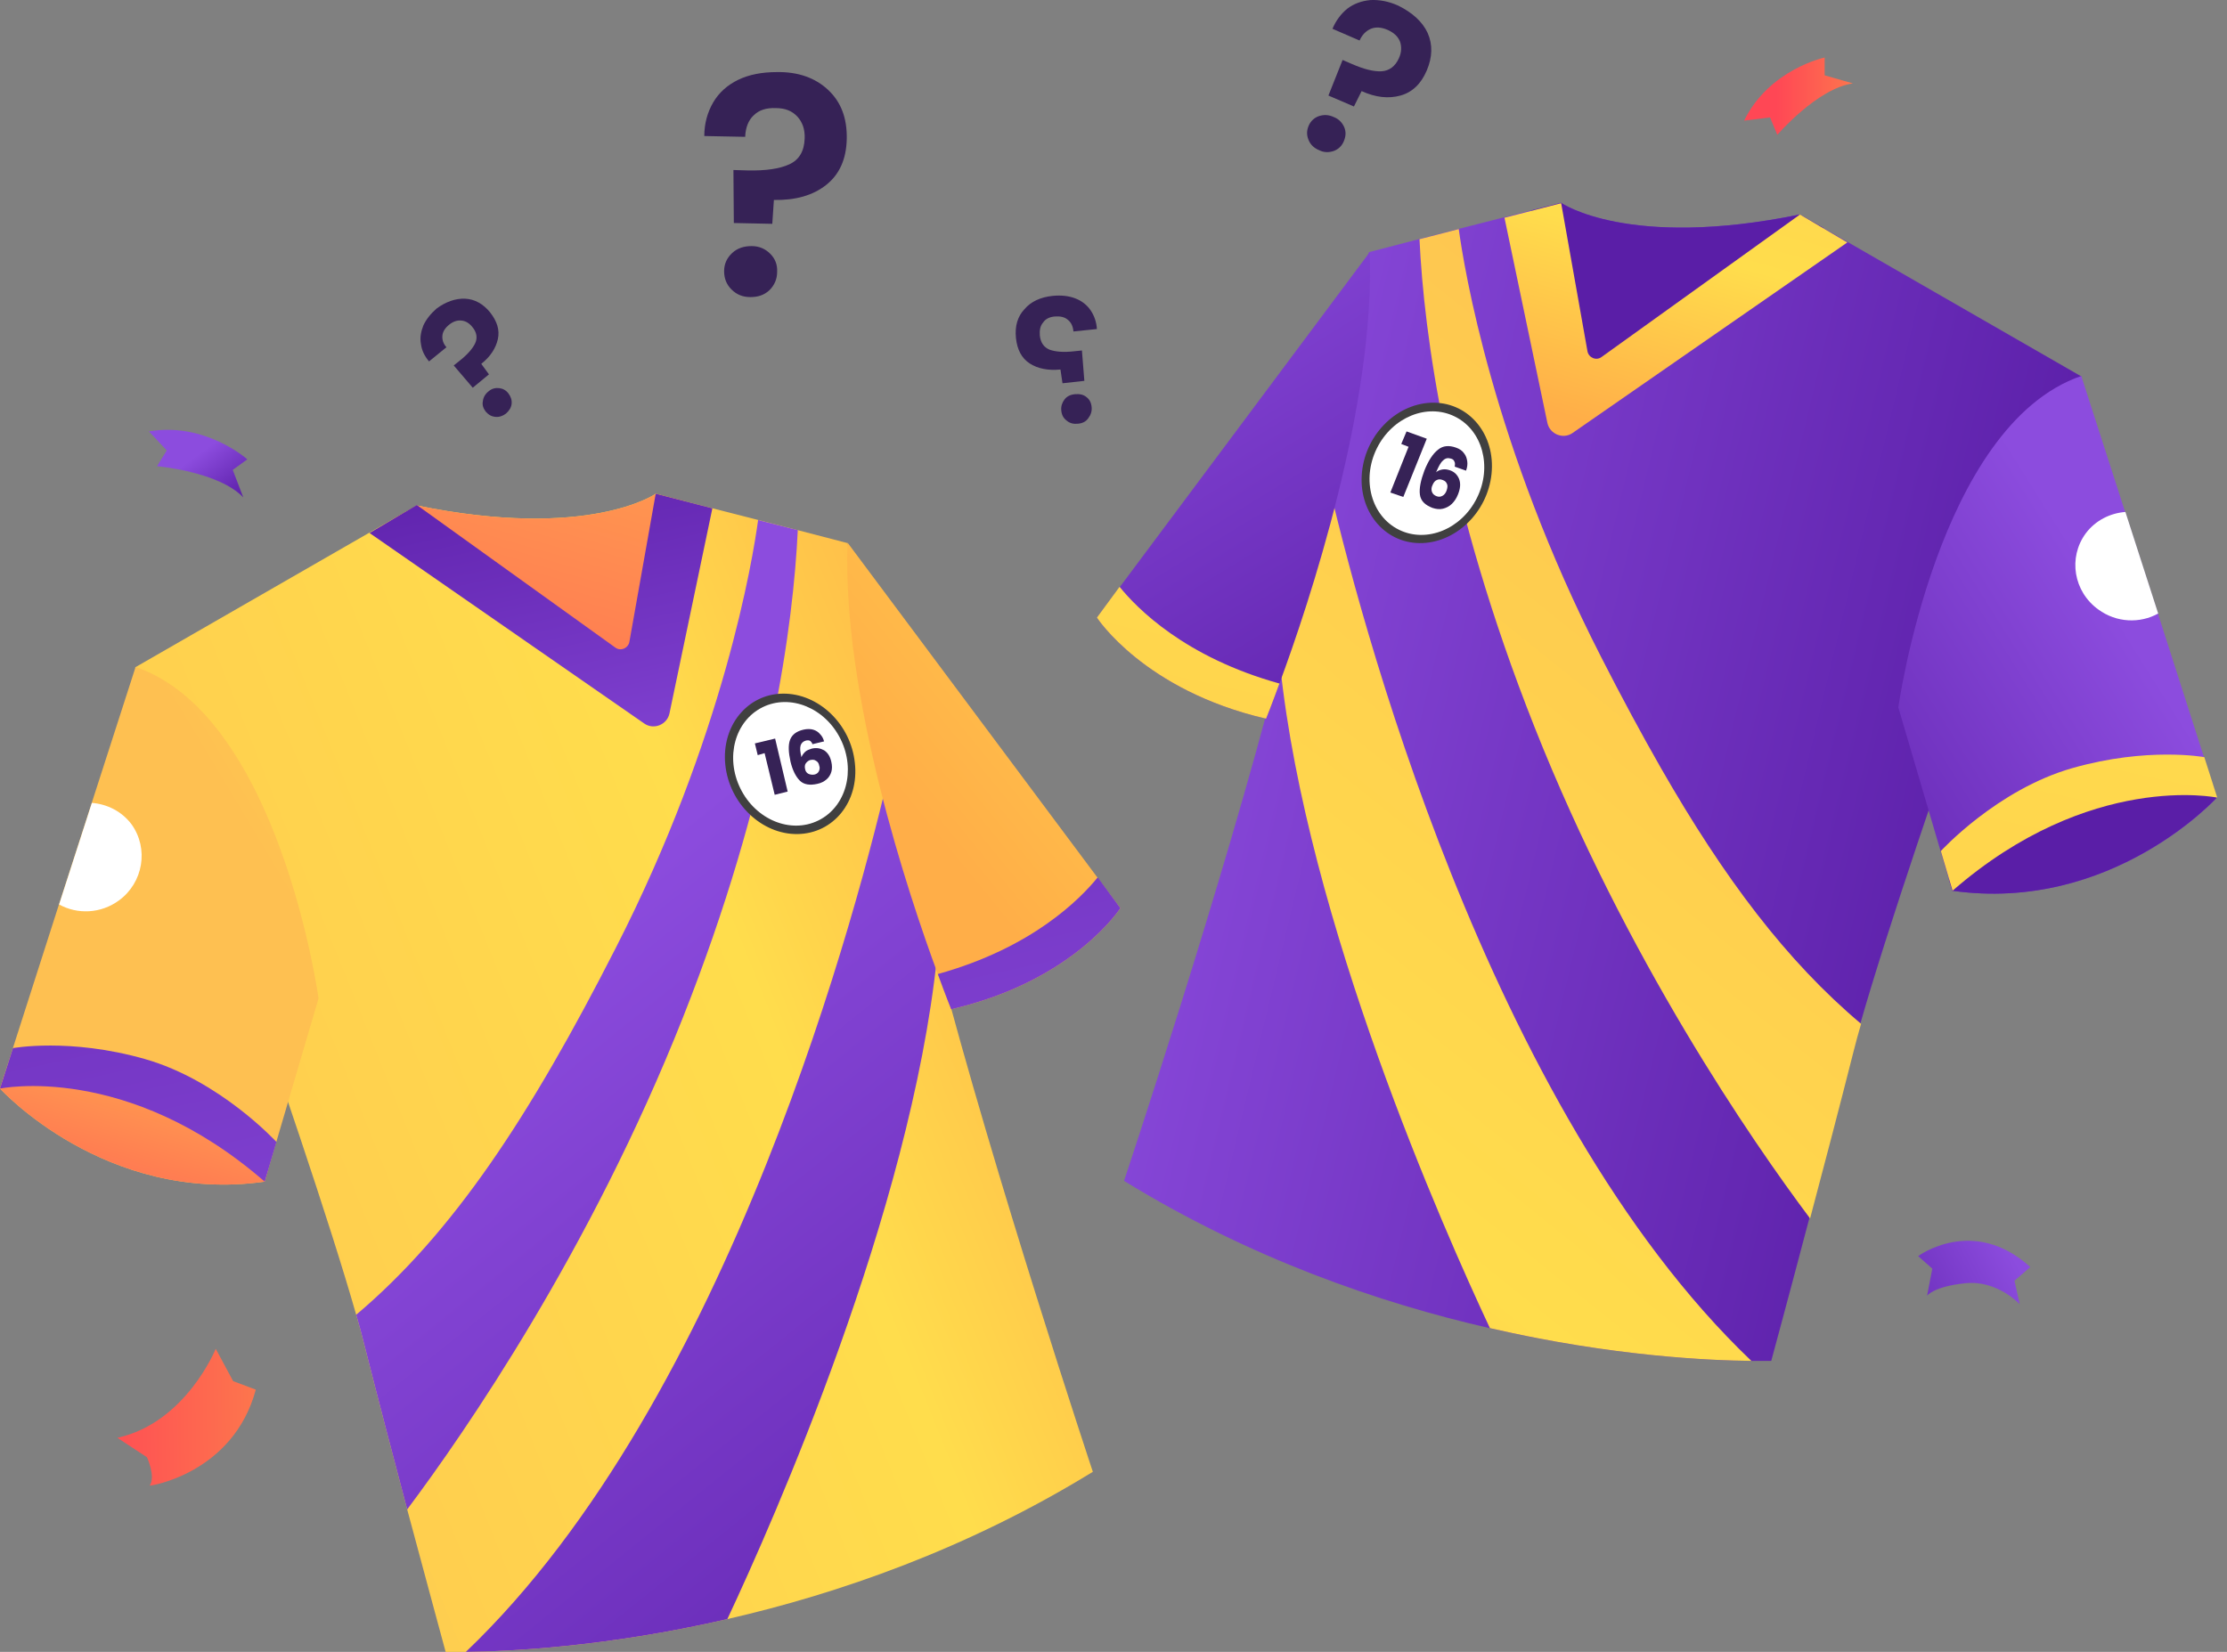
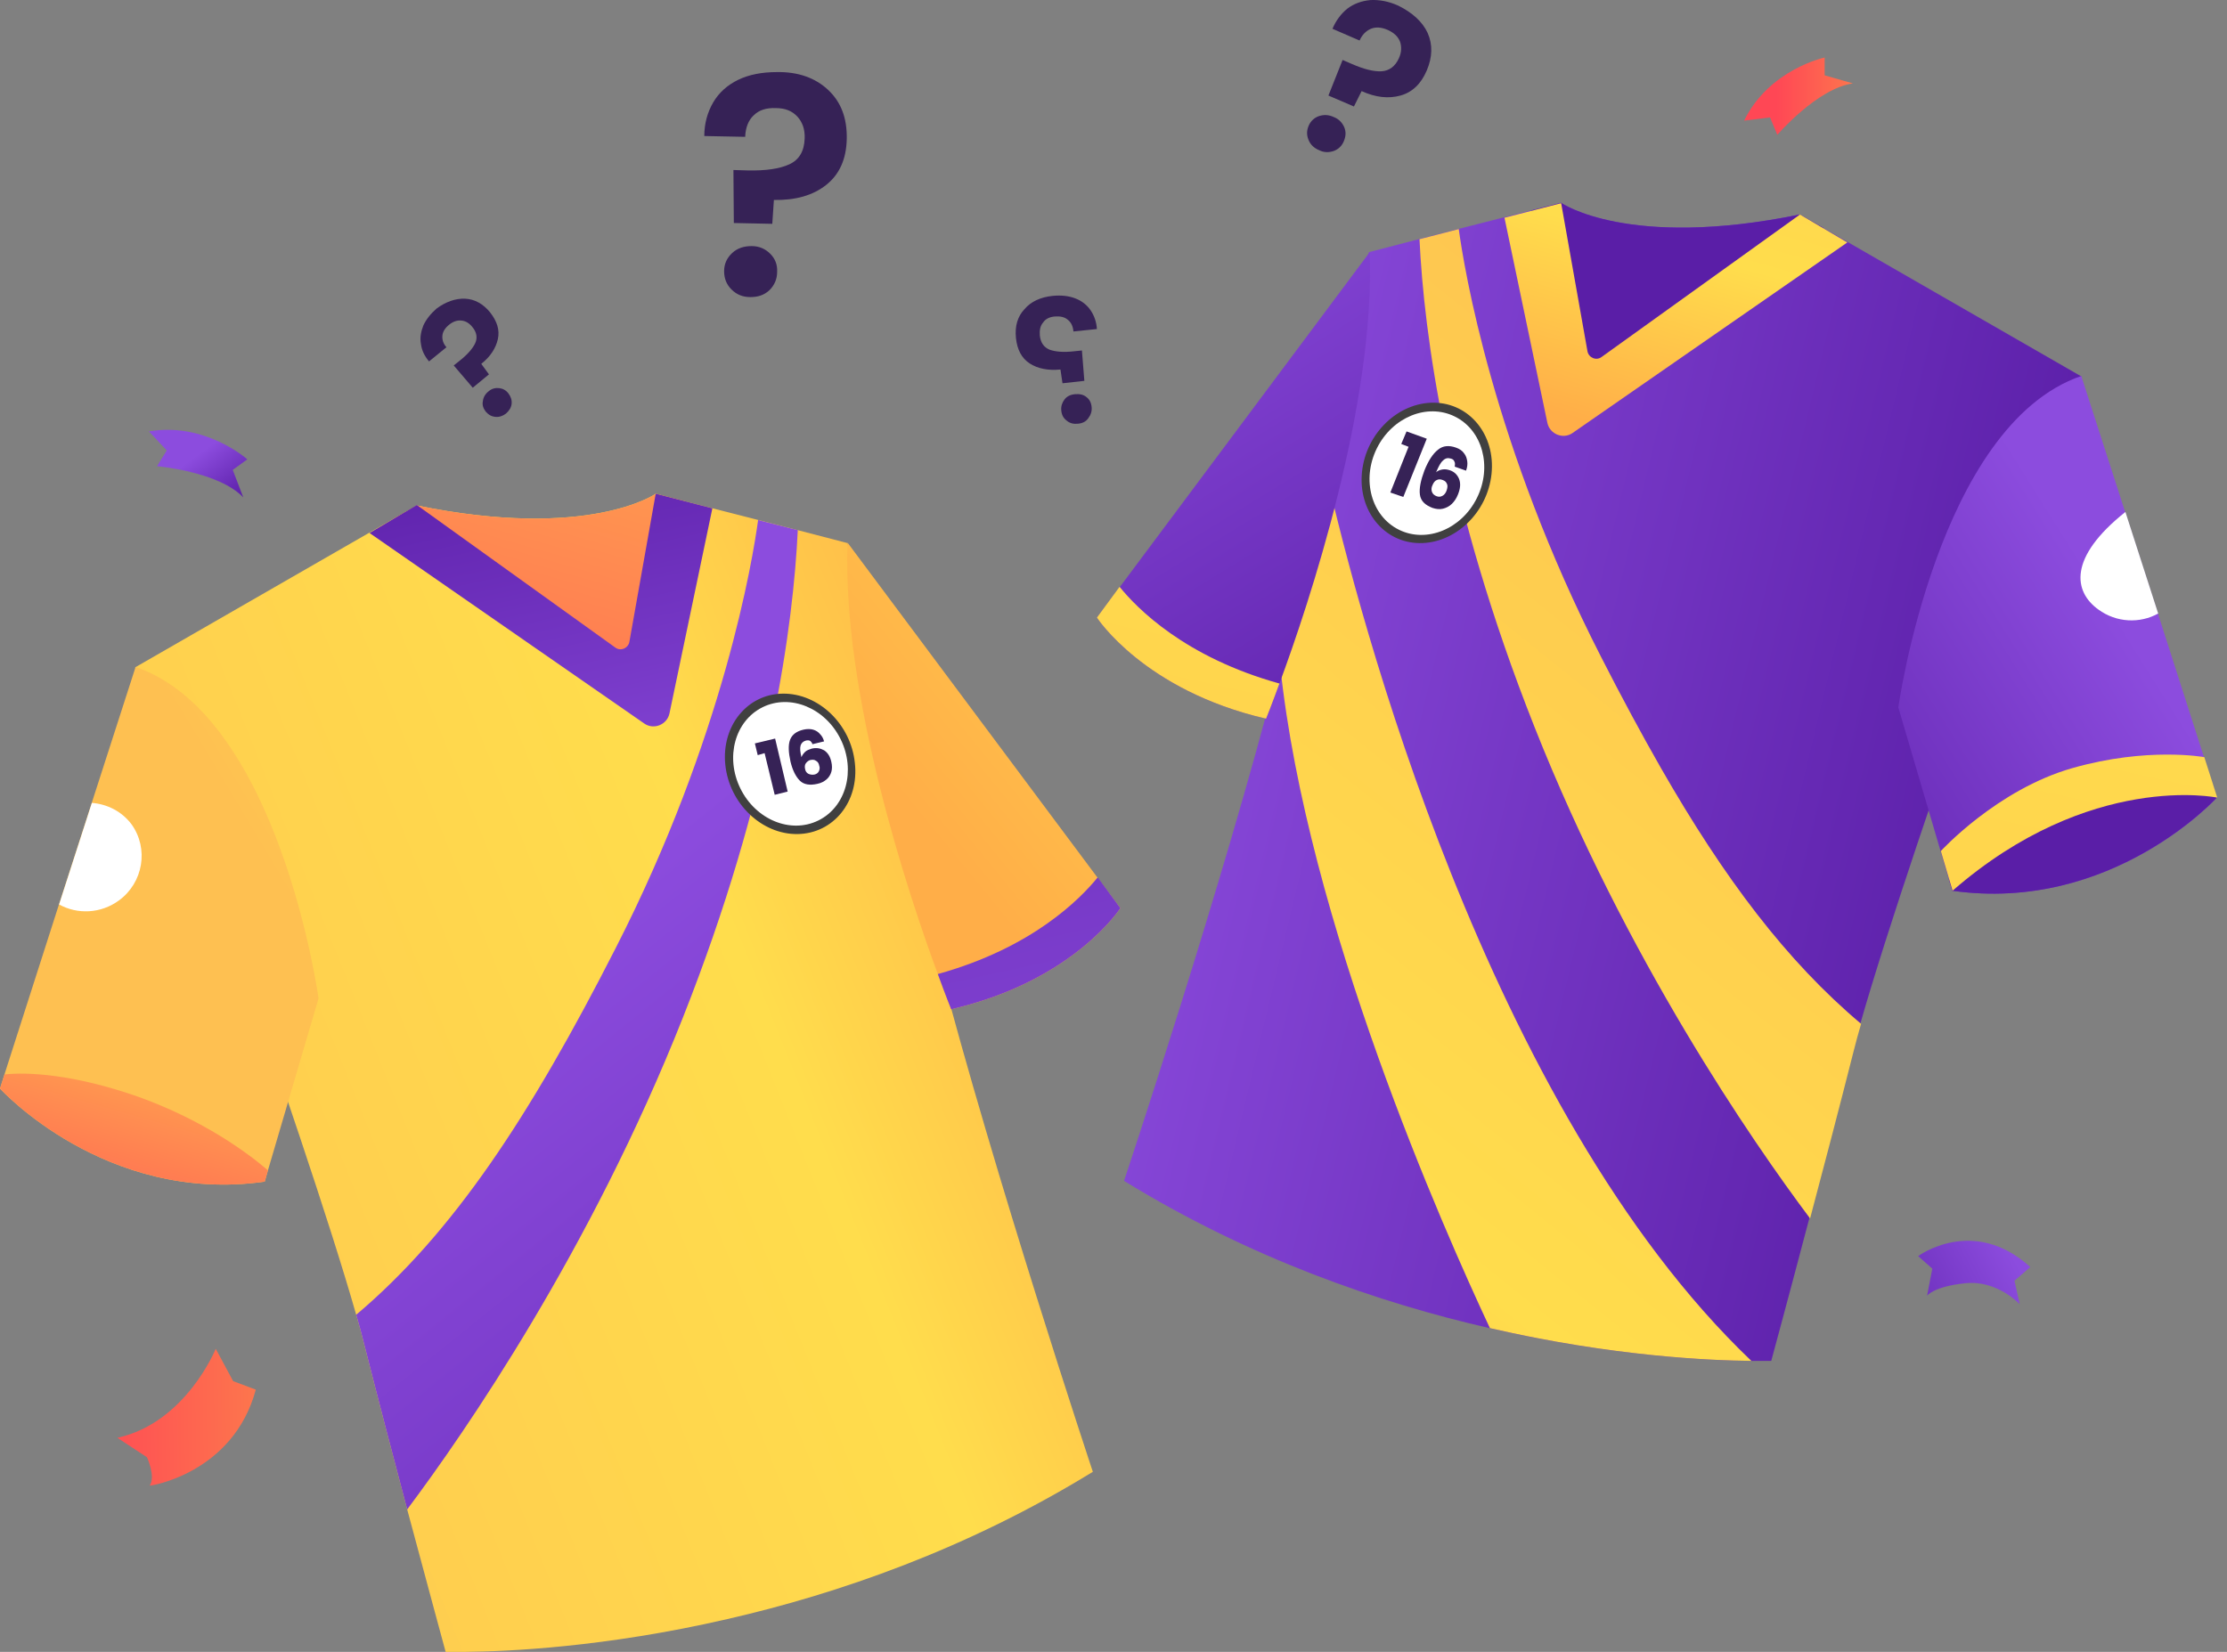
<svg xmlns="http://www.w3.org/2000/svg" width="124" height="92" viewBox="0 0 124 92" fill="none">
  <rect x="0" y="0" width="124" height="92" fill="#808080" stroke="none" />
  <path d="M60.85 81.971C53.819 86.298 46.607 88.777 40.499 90.174C33.67 91.752 28.216 91.978 25.94 92C25.197 92 24.813 92 24.813 92C24.813 92 23.912 88.687 22.672 84.067C21.929 81.272 21.072 78.004 20.238 74.714C20.126 74.263 19.99 73.767 19.833 73.227C16.948 63.085 7.527 37.167 7.527 37.167L21.906 28.896L23.213 28.152C32.791 30.113 36.51 27.499 36.51 27.499L38.178 27.927L42.235 28.964L44.421 29.527L47.193 30.248C47.193 30.248 47.914 34.868 49.627 42.621C50.145 45.01 50.776 47.669 51.497 50.599C51.723 51.478 51.948 52.38 52.196 53.304C55.396 65.586 60.85 81.971 60.85 81.971Z" fill="url(#paint0_linear_2088_73)" />
  <path d="M38.178 27.927L36.037 38.519L21.906 28.896L23.213 28.152C32.792 30.113 36.51 27.499 36.51 27.499L38.178 27.927Z" fill="url(#paint1_linear_2088_73)" />
  <path d="M17.737 55.603L14.92 65.181L14.739 65.812C5.86 67.074 0 60.628 0 60.628L0.248 59.84L3.29 50.351L5.116 44.695L7.55 37.145C15.573 39.894 17.737 55.603 17.737 55.603Z" fill="url(#paint2_linear_2088_73)" />
  <path d="M14.92 65.181L14.739 65.812C5.86 67.074 0 60.628 0 60.628L0.248 59.84C1.533 59.704 4.079 59.817 7.685 61.079C11.201 62.341 13.658 64.099 14.92 65.181Z" fill="url(#paint3_linear_2088_73)" />
-   <path d="M0 60.628C0 60.628 7.077 59.141 14.739 65.812L15.393 63.603C15.393 63.603 12.26 60.178 8.068 58.983C3.876 57.789 0.721 58.375 0.721 58.375L0 60.628Z" fill="url(#paint4_linear_2088_73)" />
  <path d="M23.213 28.13L34.257 36.063C34.55 36.288 34.978 36.108 35.045 35.747L36.51 27.499L39.665 28.31L37.276 39.736C37.141 40.367 36.398 40.66 35.879 40.3L20.576 29.685L23.213 28.13Z" fill="url(#paint5_linear_2088_73)" />
  <path d="M44.421 29.527C44.173 34.733 42.933 44.289 38.02 56.684C32.904 69.598 25.918 79.74 22.672 84.067C21.929 81.272 21.072 78.004 20.238 74.714C20.126 74.263 19.991 73.767 19.833 73.227C25.242 68.652 29.501 62.183 34.279 52.808C40.319 40.998 41.919 31.105 42.212 28.964L44.421 29.527Z" fill="url(#paint6_linear_2088_73)" />
-   <path d="M52.173 53.304C50.686 67.525 43.068 84.698 40.499 90.175C33.67 91.752 28.216 91.978 25.94 92C40.679 77.937 47.869 50.216 49.604 42.599C50.123 44.988 50.754 47.647 51.475 50.577C51.7 51.456 51.925 52.38 52.173 53.304Z" fill="url(#paint7_linear_2088_73)" />
  <path d="M62.383 50.577C62.383 50.577 59.791 54.633 52.962 56.211C52.962 56.211 52.669 55.49 52.219 54.25C50.573 49.81 46.877 38.7 47.193 30.226L61.098 48.864L62.383 50.577Z" fill="url(#paint8_linear_2088_73)" />
  <path d="M62.383 50.577C62.383 50.577 59.791 54.633 52.962 56.211C52.962 56.211 52.669 55.49 52.218 54.25C57.492 52.785 60.152 50.058 61.121 48.864L62.383 50.577Z" fill="url(#paint9_linear_2088_73)" />
  <path d="M6.626 50.148C5.612 50.892 4.305 50.937 3.291 50.374L5.116 44.717C5.972 44.785 6.784 45.19 7.325 45.911C8.294 47.264 7.978 49.157 6.626 50.148Z" fill="white" />
  <path d="M44.398 46.453C42.415 46.475 40.612 44.762 40.386 42.599C40.161 40.435 41.603 38.655 43.587 38.632C45.57 38.609 47.373 40.322 47.598 42.486C47.846 44.65 46.404 46.43 44.398 46.453Z" fill="#404040" />
  <path d="M45.567 45.696C47.109 44.938 47.663 42.911 46.806 41.169C45.949 39.426 44.005 38.629 42.464 39.387C40.922 40.145 40.368 42.172 41.225 43.914C42.082 45.657 44.026 46.455 45.567 45.696Z" fill="white" />
  <path d="M62.586 65.767C69.617 70.094 76.829 72.573 82.937 73.97C89.766 75.548 95.219 75.773 97.496 75.796C98.24 75.796 98.623 75.796 98.623 75.796C98.623 75.796 99.524 72.483 100.741 67.863C101.485 65.068 102.341 61.8 103.175 58.51C103.288 58.059 103.423 57.563 103.581 57.022C106.466 46.881 115.886 20.963 115.886 20.963L101.507 12.692L100.2 11.948C90.622 13.909 86.903 11.294 86.903 11.294L85.236 11.723L81.179 12.759L78.993 13.323L76.221 14.044C76.221 14.044 75.499 18.664 73.787 26.417C73.268 28.806 72.637 31.465 71.916 34.395C71.713 35.274 71.465 36.175 71.217 37.099C68.062 49.382 62.586 65.767 62.586 65.767Z" fill="url(#paint10_linear_2088_73)" />
  <path d="M85.258 11.723L87.399 22.315L101.53 12.692L100.223 11.948C90.644 13.909 86.926 11.294 86.926 11.294L85.258 11.723Z" fill="url(#paint11_linear_2088_73)" />
  <path d="M105.699 39.398L108.516 48.977L108.697 49.608C117.576 50.87 123.436 44.424 123.436 44.424L123.188 43.635L120.146 34.147L118.32 28.49L115.886 20.94C107.885 23.69 105.699 39.398 105.699 39.398Z" fill="url(#paint12_linear_2088_73)" />
  <path d="M108.516 48.977L108.697 49.608C117.576 50.87 123.436 44.424 123.436 44.424L123.188 43.635C121.903 43.5 119.357 43.613 115.751 44.875C112.235 46.137 109.801 47.895 108.516 48.977Z" fill="url(#paint13_linear_2088_73)" />
  <path d="M123.459 44.424C123.459 44.424 116.382 42.937 108.719 49.608L108.066 47.399C108.066 47.399 111.198 43.973 115.39 42.779C119.582 41.584 122.737 42.17 122.737 42.17L123.459 44.424Z" fill="url(#paint14_linear_2088_73)" />
  <path d="M100.223 11.948L89.179 19.881C88.886 20.106 88.458 19.926 88.391 19.566L86.926 11.317L83.77 12.128L86.159 23.555C86.295 24.186 87.038 24.479 87.557 24.118L102.859 13.503L100.223 11.948Z" fill="url(#paint15_linear_2088_73)" />
  <path d="M92.47 42.756C91.388 40.863 90.284 38.812 89.157 36.604C83.117 24.794 81.517 14.9 81.224 12.759L79.038 13.323C79.286 18.529 80.525 28.085 85.438 40.48C90.554 53.394 97.541 63.536 100.786 67.863C101.53 65.068 102.386 61.8 103.22 58.51C103.333 58.059 103.468 57.563 103.626 57.022C99.479 53.529 96.008 48.931 92.47 42.756Z" fill="url(#paint16_linear_2088_73)" />
  <path d="M71.285 37.099C72.772 51.32 80.39 68.494 82.959 73.97C89.788 75.548 95.242 75.773 97.518 75.796C82.779 61.733 75.59 34.012 73.854 26.394C73.336 28.783 72.705 31.443 71.984 34.372C71.758 35.274 71.51 36.175 71.285 37.099Z" fill="url(#paint17_linear_2088_73)" />
  <path d="M61.076 34.395C61.076 34.395 63.69 38.452 70.496 40.029C70.496 40.029 70.789 39.308 71.24 38.069C72.885 33.629 76.581 22.518 76.266 14.044L62.36 32.682L61.076 34.395Z" fill="url(#paint18_linear_2088_73)" />
  <path d="M61.076 34.395C61.076 34.395 63.69 38.452 70.496 40.029C70.496 40.029 70.789 39.308 71.24 38.069C65.966 36.604 63.307 33.877 62.338 32.682L61.076 34.395Z" fill="url(#paint19_linear_2088_73)" />
-   <path d="M116.833 33.944C117.847 34.688 119.154 34.733 120.168 34.17L118.343 28.513C117.486 28.58 116.675 28.986 116.134 29.707C115.142 31.059 115.458 32.953 116.833 33.944Z" fill="white" />
+   <path d="M116.833 33.944C117.847 34.688 119.154 34.733 120.168 34.17L118.343 28.513C115.142 31.059 115.458 32.953 116.833 33.944Z" fill="white" />
  <path d="M79.038 30.248C81.021 30.271 82.824 28.558 83.049 26.394C83.275 24.231 81.832 22.45 79.849 22.428C77.866 22.405 76.063 24.118 75.837 26.282C75.612 28.445 77.054 30.226 79.038 30.248Z" fill="#404040" />
  <path d="M82.241 27.724C83.098 25.982 82.543 23.955 81.002 23.197C79.461 22.438 77.516 23.236 76.659 24.979C75.802 26.721 76.357 28.748 77.898 29.506C79.439 30.264 81.384 29.466 82.241 27.724Z" fill="white" />
  <path d="M14.244 77.396L12.982 76.923L12.012 75.12C12.012 75.12 10.345 79.244 6.536 80.078L8.181 81.16C8.181 81.16 8.677 82.219 8.339 82.737C8.294 82.782 12.982 82.084 14.244 77.396Z" fill="url(#paint20_linear_2088_73)" />
  <path d="M106.803 69.959C106.803 69.959 109.869 67.682 113.046 70.567L112.167 71.333L112.46 72.641C112.46 72.641 111.221 71.288 109.44 71.469C107.66 71.649 107.299 72.167 107.299 72.167L107.592 70.657L106.803 69.959Z" fill="url(#paint21_linear_2088_73)" />
  <path d="M46.111 5.007C46.832 5.683 47.17 6.584 47.148 7.734C47.125 8.86 46.742 9.717 45.998 10.303C45.255 10.889 44.285 11.159 43.091 11.137L43.001 12.466L40.86 12.421L40.837 9.469L41.626 9.492C42.64 9.514 43.407 9.401 43.947 9.153C44.488 8.906 44.781 8.432 44.804 7.711C44.826 7.193 44.669 6.787 44.398 6.494C44.105 6.179 43.722 6.021 43.204 6.021C42.663 5.998 42.257 6.133 41.964 6.426C41.671 6.697 41.513 7.103 41.491 7.621L39.215 7.576C39.215 6.877 39.395 6.246 39.71 5.705C40.026 5.164 40.499 4.736 41.108 4.443C41.716 4.15 42.437 4.015 43.249 4.015C44.421 3.992 45.39 4.33 46.111 5.007ZM40.725 16.117C40.454 15.847 40.319 15.509 40.319 15.103C40.319 14.698 40.477 14.36 40.77 14.089C41.063 13.819 41.423 13.706 41.851 13.706C42.28 13.706 42.618 13.864 42.888 14.134C43.159 14.405 43.294 14.743 43.271 15.148C43.271 15.554 43.114 15.892 42.843 16.163C42.55 16.433 42.212 16.546 41.784 16.546C41.356 16.546 41.018 16.41 40.725 16.117Z" fill="#362256" />
  <path d="M72.863 7.801C72.75 7.531 72.75 7.283 72.863 7.012C72.975 6.742 73.178 6.562 73.426 6.471C73.697 6.381 73.967 6.381 74.26 6.517C74.553 6.629 74.733 6.832 74.846 7.08C74.959 7.35 74.936 7.598 74.823 7.869C74.711 8.139 74.508 8.32 74.26 8.41C73.989 8.5 73.719 8.5 73.449 8.365C73.178 8.252 72.975 8.072 72.863 7.801ZM79.489 1.829C79.781 2.482 79.759 3.181 79.443 3.925C79.128 4.669 78.632 5.142 77.978 5.322C77.325 5.502 76.604 5.435 75.815 5.074L75.387 5.931L73.967 5.322L74.756 3.339L75.274 3.564C75.95 3.857 76.491 3.992 76.919 3.97C77.347 3.947 77.686 3.699 77.888 3.249C78.046 2.911 78.046 2.595 77.956 2.325C77.843 2.032 77.618 1.829 77.28 1.671C76.919 1.513 76.604 1.491 76.333 1.603C76.063 1.716 75.838 1.942 75.702 2.257L74.192 1.603C74.395 1.13 74.666 0.77 75.026 0.477C75.387 0.206 75.815 0.048 76.311 0.003C76.807 -0.019 77.325 0.071 77.866 0.319C78.632 0.702 79.195 1.198 79.489 1.829Z" fill="#362256" />
  <path d="M25.895 16.636C26.436 16.658 26.909 16.929 27.293 17.402C27.676 17.898 27.833 18.371 27.721 18.889C27.608 19.385 27.315 19.858 26.797 20.264L27.225 20.85L26.323 21.594L25.264 20.354L25.602 20.084C26.03 19.746 26.323 19.408 26.459 19.115C26.594 18.822 26.549 18.506 26.301 18.213C26.121 17.988 25.918 17.875 25.692 17.853C25.467 17.83 25.242 17.898 25.016 18.078C24.791 18.258 24.656 18.461 24.633 18.687C24.611 18.912 24.678 19.137 24.858 19.34L23.889 20.129C23.642 19.836 23.484 19.52 23.439 19.16C23.371 18.822 23.439 18.461 23.574 18.123C23.732 17.785 23.98 17.47 24.318 17.177C24.813 16.816 25.354 16.613 25.895 16.636ZM27.585 23.217C27.36 23.194 27.202 23.104 27.045 22.924C26.909 22.743 26.842 22.563 26.887 22.338C26.909 22.135 27.022 21.932 27.202 21.797C27.383 21.639 27.585 21.594 27.788 21.616C27.991 21.639 28.171 21.729 28.307 21.909C28.442 22.09 28.509 22.27 28.487 22.495C28.464 22.698 28.352 22.878 28.171 23.036C27.991 23.172 27.788 23.239 27.585 23.217Z" fill="#362256" />
  <path d="M60.016 23.6C59.769 23.622 59.566 23.577 59.385 23.419C59.205 23.284 59.115 23.104 59.092 22.856C59.07 22.631 59.137 22.428 59.273 22.247C59.408 22.067 59.611 21.977 59.859 21.954C60.106 21.932 60.332 21.977 60.49 22.112C60.67 22.247 60.76 22.428 60.783 22.676C60.805 22.901 60.738 23.104 60.602 23.284C60.467 23.487 60.264 23.577 60.016 23.6ZM58.619 16.478C59.092 16.433 59.498 16.478 59.859 16.613C60.219 16.748 60.512 16.974 60.715 17.267C60.918 17.56 61.053 17.92 61.076 18.326L59.769 18.461C59.746 18.168 59.633 17.943 59.453 17.808C59.273 17.65 59.025 17.605 58.732 17.627C58.439 17.65 58.213 17.763 58.078 17.965C57.92 18.146 57.875 18.394 57.898 18.687C57.943 19.092 58.123 19.34 58.439 19.475C58.754 19.588 59.205 19.633 59.791 19.566L60.242 19.52L60.377 21.211L59.16 21.346L59.047 20.58C58.371 20.647 57.785 20.535 57.334 20.242C56.884 19.949 56.636 19.475 56.568 18.822C56.501 18.168 56.658 17.627 57.041 17.222C57.402 16.794 57.943 16.546 58.619 16.478Z" fill="#362256" />
  <path d="M101.597 3.204C101.597 3.204 98.51 3.857 97.112 6.719L98.555 6.539L98.961 7.508C98.961 7.508 101.192 4.916 103.175 4.646L101.597 4.195V3.204Z" fill="url(#paint22_linear_2088_73)" />
  <path d="M13.77 25.583C13.77 25.583 11.426 23.487 8.294 24.028L9.285 25.087L8.744 25.966C8.744 25.966 12.17 26.259 13.545 27.701L12.959 26.169L13.77 25.583Z" fill="url(#paint23_linear_2088_73)" />
  <path d="M42.19 42.058L42.032 41.404L43.159 41.134L43.857 44.086L43.136 44.266L42.573 41.945L42.19 42.058Z" fill="#362256" />
  <path d="M45.119 41.269C45.052 41.224 44.962 41.224 44.871 41.246C44.714 41.291 44.624 41.382 44.578 41.517C44.533 41.675 44.556 41.877 44.624 42.17C44.669 42.058 44.736 41.968 44.826 41.877C44.917 41.787 45.052 41.742 45.187 41.697C45.458 41.629 45.683 41.675 45.886 41.787C46.089 41.922 46.224 42.125 46.291 42.441C46.336 42.644 46.336 42.824 46.291 42.982C46.246 43.139 46.156 43.297 46.021 43.41C45.886 43.523 45.728 43.613 45.502 43.658C45.097 43.748 44.759 43.703 44.533 43.477C44.308 43.252 44.128 42.892 44.015 42.418C43.902 41.9 43.88 41.494 43.992 41.201C44.105 40.908 44.353 40.728 44.736 40.638C44.939 40.593 45.119 40.593 45.277 40.638C45.435 40.683 45.57 40.773 45.66 40.886C45.773 40.998 45.841 41.134 45.886 41.291L45.232 41.449C45.232 41.382 45.164 41.314 45.119 41.269ZM44.871 42.508C44.804 42.599 44.804 42.711 44.826 42.824C44.849 42.959 44.917 43.049 45.007 43.094C45.097 43.139 45.21 43.162 45.345 43.139C45.458 43.117 45.548 43.049 45.593 42.959C45.638 42.869 45.66 42.756 45.615 42.644C45.593 42.508 45.525 42.418 45.435 42.373C45.345 42.306 45.255 42.306 45.119 42.328C45.029 42.351 44.939 42.418 44.871 42.508Z" fill="#362256" />
  <path d="M78.023 24.727L78.317 24.028L79.443 24.434L78.136 27.679L77.415 27.431L78.429 24.884L78.023 24.727Z" fill="#362256" />
  <path d="M80.976 25.696C80.954 25.628 80.886 25.56 80.773 25.538C80.615 25.493 80.48 25.515 80.345 25.651C80.21 25.763 80.097 25.989 79.962 26.304C80.052 26.214 80.187 26.169 80.323 26.146C80.458 26.124 80.593 26.146 80.728 26.191C80.999 26.282 81.156 26.462 81.246 26.687C81.337 26.935 81.314 27.206 81.179 27.544C81.089 27.769 80.976 27.927 80.841 28.062C80.706 28.197 80.525 28.287 80.345 28.332C80.165 28.378 79.962 28.355 79.759 28.287C79.353 28.13 79.106 27.904 79.06 27.544C79.015 27.206 79.106 26.755 79.308 26.214C79.534 25.651 79.782 25.267 80.075 25.042C80.345 24.817 80.683 24.794 81.066 24.929C81.269 24.997 81.427 25.11 81.517 25.245C81.63 25.38 81.675 25.538 81.697 25.696C81.72 25.853 81.697 26.034 81.63 26.214L80.999 25.989C81.021 25.853 81.021 25.763 80.976 25.696ZM80.007 26.732C79.894 26.777 79.827 26.868 79.759 27.025C79.692 27.161 79.692 27.296 79.737 27.409C79.782 27.521 79.872 27.589 79.984 27.634C80.097 27.679 80.21 27.679 80.323 27.611C80.413 27.566 80.503 27.453 80.548 27.318C80.593 27.183 80.615 27.048 80.57 26.958C80.525 26.845 80.458 26.777 80.323 26.732C80.21 26.687 80.097 26.687 80.007 26.732Z" fill="#362256" />
  <defs>
    <linearGradient id="paint0_linear_2088_73" x1="-11.388" y1="76.991" x2="63.732" y2="46.843" gradientUnits="userSpaceOnUse">
      <stop stop-color="#FEC051" />
      <stop offset="0.714" stop-color="#FFDD4C" />
      <stop offset="1" stop-color="#FFAE48" />
    </linearGradient>
    <linearGradient id="paint1_linear_2088_73" x1="61.18" y1="-78.711" x2="15.467" y2="80.835" gradientUnits="userSpaceOnUse">
      <stop offset="0.078" stop-color="#FEAC51" />
      <stop offset="0.187" stop-color="#FEBE4F" />
      <stop offset="0.362" stop-color="#FFD54D" />
      <stop offset="0.473" stop-color="#FFDD4C" />
      <stop offset="0.493" stop-color="#FFD54C" />
      <stop offset="0.854" stop-color="#FF4755" />
    </linearGradient>
    <linearGradient id="paint2_linear_2088_73" x1="15.394" y1="48.934" x2="44.286" y2="31.599" gradientUnits="userSpaceOnUse">
      <stop stop-color="#FEC051" />
      <stop offset="0.517" stop-color="#FFDD4C" />
      <stop offset="1" stop-color="#FFAE48" />
    </linearGradient>
    <linearGradient id="paint3_linear_2088_73" x1="19.287" y1="21.614" x2="2.024" y2="81.863" gradientUnits="userSpaceOnUse">
      <stop offset="0.078" stop-color="#FEAC51" />
      <stop offset="0.187" stop-color="#FEBE4F" />
      <stop offset="0.362" stop-color="#FFD54D" />
      <stop offset="0.473" stop-color="#FFDD4C" />
      <stop offset="0.493" stop-color="#FFD54C" />
      <stop offset="0.854" stop-color="#FF4755" />
    </linearGradient>
    <linearGradient id="paint4_linear_2088_73" x1="17.893" y1="108.32" x2="-0.258" y2="26.162" gradientUnits="userSpaceOnUse">
      <stop offset="0.294" stop-color="#8C4CDE" />
      <stop offset="1" stop-color="#5A1EA7" />
    </linearGradient>
    <linearGradient id="paint5_linear_2088_73" x1="36.695" y1="59.095" x2="28.796" y2="22.924" gradientUnits="userSpaceOnUse">
      <stop offset="0.294" stop-color="#8C4CDE" />
      <stop offset="1" stop-color="#5A1EA7" />
    </linearGradient>
    <linearGradient id="paint6_linear_2088_73" x1="14.537" y1="33.167" x2="66.506" y2="97.747" gradientUnits="userSpaceOnUse">
      <stop offset="0.294" stop-color="#8C4CDE" />
      <stop offset="1" stop-color="#5A1EA7" />
    </linearGradient>
    <linearGradient id="paint7_linear_2088_73" x1="11.969" y1="35.234" x2="63.938" y2="99.813" gradientUnits="userSpaceOnUse">
      <stop offset="0.294" stop-color="#8C4CDE" />
      <stop offset="1" stop-color="#5A1EA7" />
    </linearGradient>
    <linearGradient id="paint8_linear_2088_73" x1="95.398" y1="7.479" x2="50.175" y2="44.411" gradientUnits="userSpaceOnUse">
      <stop stop-color="#FEC051" />
      <stop offset="0.517" stop-color="#FFDD4C" />
      <stop offset="1" stop-color="#FFAE48" />
    </linearGradient>
    <linearGradient id="paint9_linear_2088_73" x1="67.232" y1="97.419" x2="49.081" y2="15.261" gradientUnits="userSpaceOnUse">
      <stop offset="0.294" stop-color="#8C4CDE" />
      <stop offset="1" stop-color="#5A1EA7" />
    </linearGradient>
    <linearGradient id="paint10_linear_2088_73" x1="41.015" y1="30.809" x2="112.688" y2="48.033" gradientUnits="userSpaceOnUse">
      <stop offset="0.294" stop-color="#8C4CDE" />
      <stop offset="1" stop-color="#5A1EA7" />
    </linearGradient>
    <linearGradient id="paint11_linear_2088_73" x1="97.935" y1="-17.598" x2="93.633" y2="10.706" gradientUnits="userSpaceOnUse">
      <stop offset="0.294" stop-color="#8C4CDE" />
      <stop offset="1" stop-color="#5A1EA7" />
    </linearGradient>
    <linearGradient id="paint12_linear_2088_73" x1="126.779" y1="28.4" x2="96.221" y2="47.569" gradientUnits="userSpaceOnUse">
      <stop offset="0.294" stop-color="#8C4CDE" />
      <stop offset="1" stop-color="#5A1EA7" />
    </linearGradient>
    <linearGradient id="paint13_linear_2088_73" x1="106.789" y1="18.013" x2="114.261" y2="41.335" gradientUnits="userSpaceOnUse">
      <stop offset="0.294" stop-color="#8C4CDE" />
      <stop offset="1" stop-color="#5A1EA7" />
    </linearGradient>
    <linearGradient id="paint14_linear_2088_73" x1="105.554" y1="92.12" x2="123.705" y2="9.963" gradientUnits="userSpaceOnUse">
      <stop stop-color="#FEC051" />
      <stop offset="0.714" stop-color="#FFDD4C" />
      <stop offset="1" stop-color="#FFAE48" />
    </linearGradient>
    <linearGradient id="paint15_linear_2088_73" x1="100.168" y1="-11.782" x2="90.205" y2="23.994" gradientUnits="userSpaceOnUse">
      <stop stop-color="#FEC051" />
      <stop offset="0.714" stop-color="#FFDD4C" />
      <stop offset="1" stop-color="#FFAE48" />
    </linearGradient>
    <linearGradient id="paint16_linear_2088_73" x1="108.909" y1="16.968" x2="56.94" y2="81.547" gradientUnits="userSpaceOnUse">
      <stop stop-color="#FEC051" />
      <stop offset="0.714" stop-color="#FFDD4C" />
      <stop offset="1" stop-color="#FFAE48" />
    </linearGradient>
    <linearGradient id="paint17_linear_2088_73" x1="111.477" y1="19.034" x2="59.508" y2="83.614" gradientUnits="userSpaceOnUse">
      <stop stop-color="#FEC051" />
      <stop offset="0.714" stop-color="#FFDD4C" />
      <stop offset="1" stop-color="#FFAE48" />
    </linearGradient>
    <linearGradient id="paint18_linear_2088_73" x1="52.853" y1="-1.552" x2="80.633" y2="43.73" gradientUnits="userSpaceOnUse">
      <stop offset="0.294" stop-color="#8C4CDE" />
      <stop offset="1" stop-color="#5A1EA7" />
    </linearGradient>
    <linearGradient id="paint19_linear_2088_73" x1="56.214" y1="81.22" x2="74.365" y2="-0.938" gradientUnits="userSpaceOnUse">
      <stop stop-color="#FEC051" />
      <stop offset="0.714" stop-color="#FFDD4C" />
      <stop offset="1" stop-color="#FFAE48" />
    </linearGradient>
    <linearGradient id="paint20_linear_2088_73" x1="0.483" y1="79.096" x2="14.141" y2="78.902" gradientUnits="userSpaceOnUse">
      <stop offset="0.294" stop-color="#FF4755" />
      <stop offset="1" stop-color="#FD754D" />
    </linearGradient>
    <linearGradient id="paint21_linear_2088_73" x1="119.142" y1="66.337" x2="102.841" y2="74.798" gradientUnits="userSpaceOnUse">
      <stop offset="0.431" stop-color="#8C4CDE" />
      <stop offset="1" stop-color="#5A1EA7" />
    </linearGradient>
    <linearGradient id="paint22_linear_2088_73" x1="97.108" y1="5.354" x2="103.173" y2="5.354" gradientUnits="userSpaceOnUse">
      <stop offset="0.294" stop-color="#FF4755" />
      <stop offset="1" stop-color="#FD754D" />
    </linearGradient>
    <linearGradient id="paint23_linear_2088_73" x1="9.414" y1="23.25" x2="12.989" y2="28.15" gradientUnits="userSpaceOnUse">
      <stop offset="0.431" stop-color="#8C4CDE" />
      <stop offset="1" stop-color="#5A1EA7" />
    </linearGradient>
  </defs>
</svg>